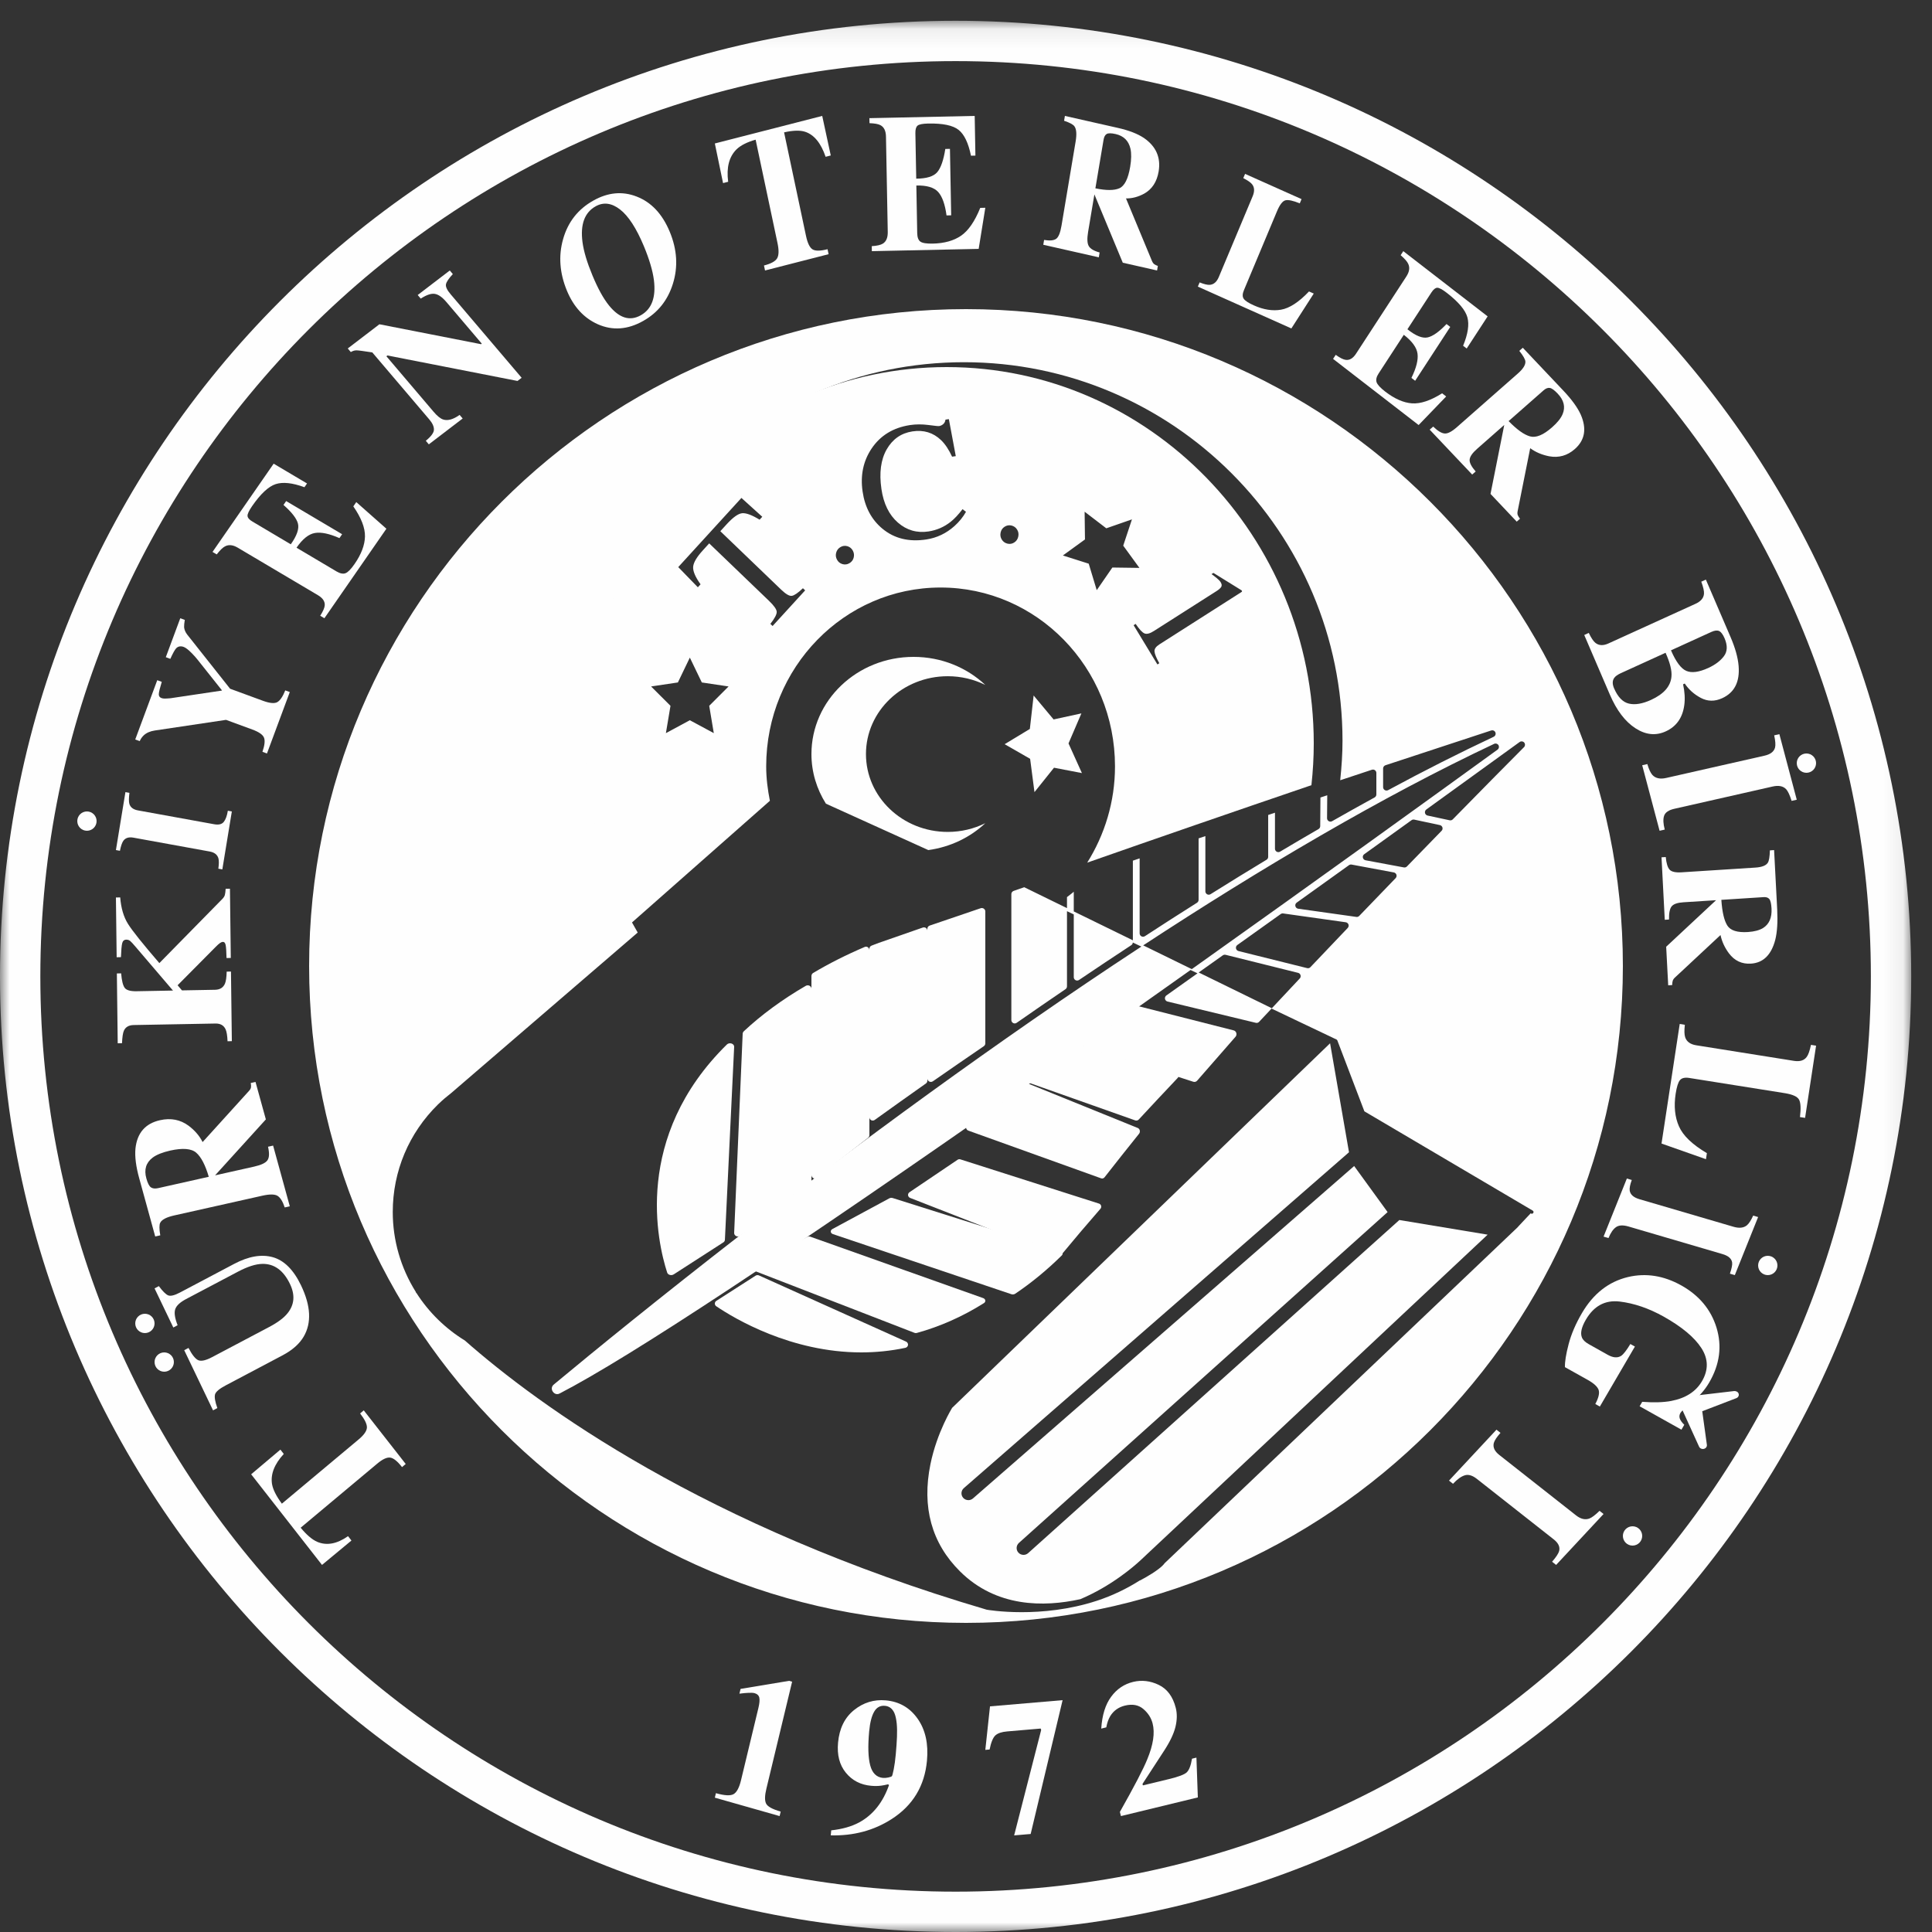
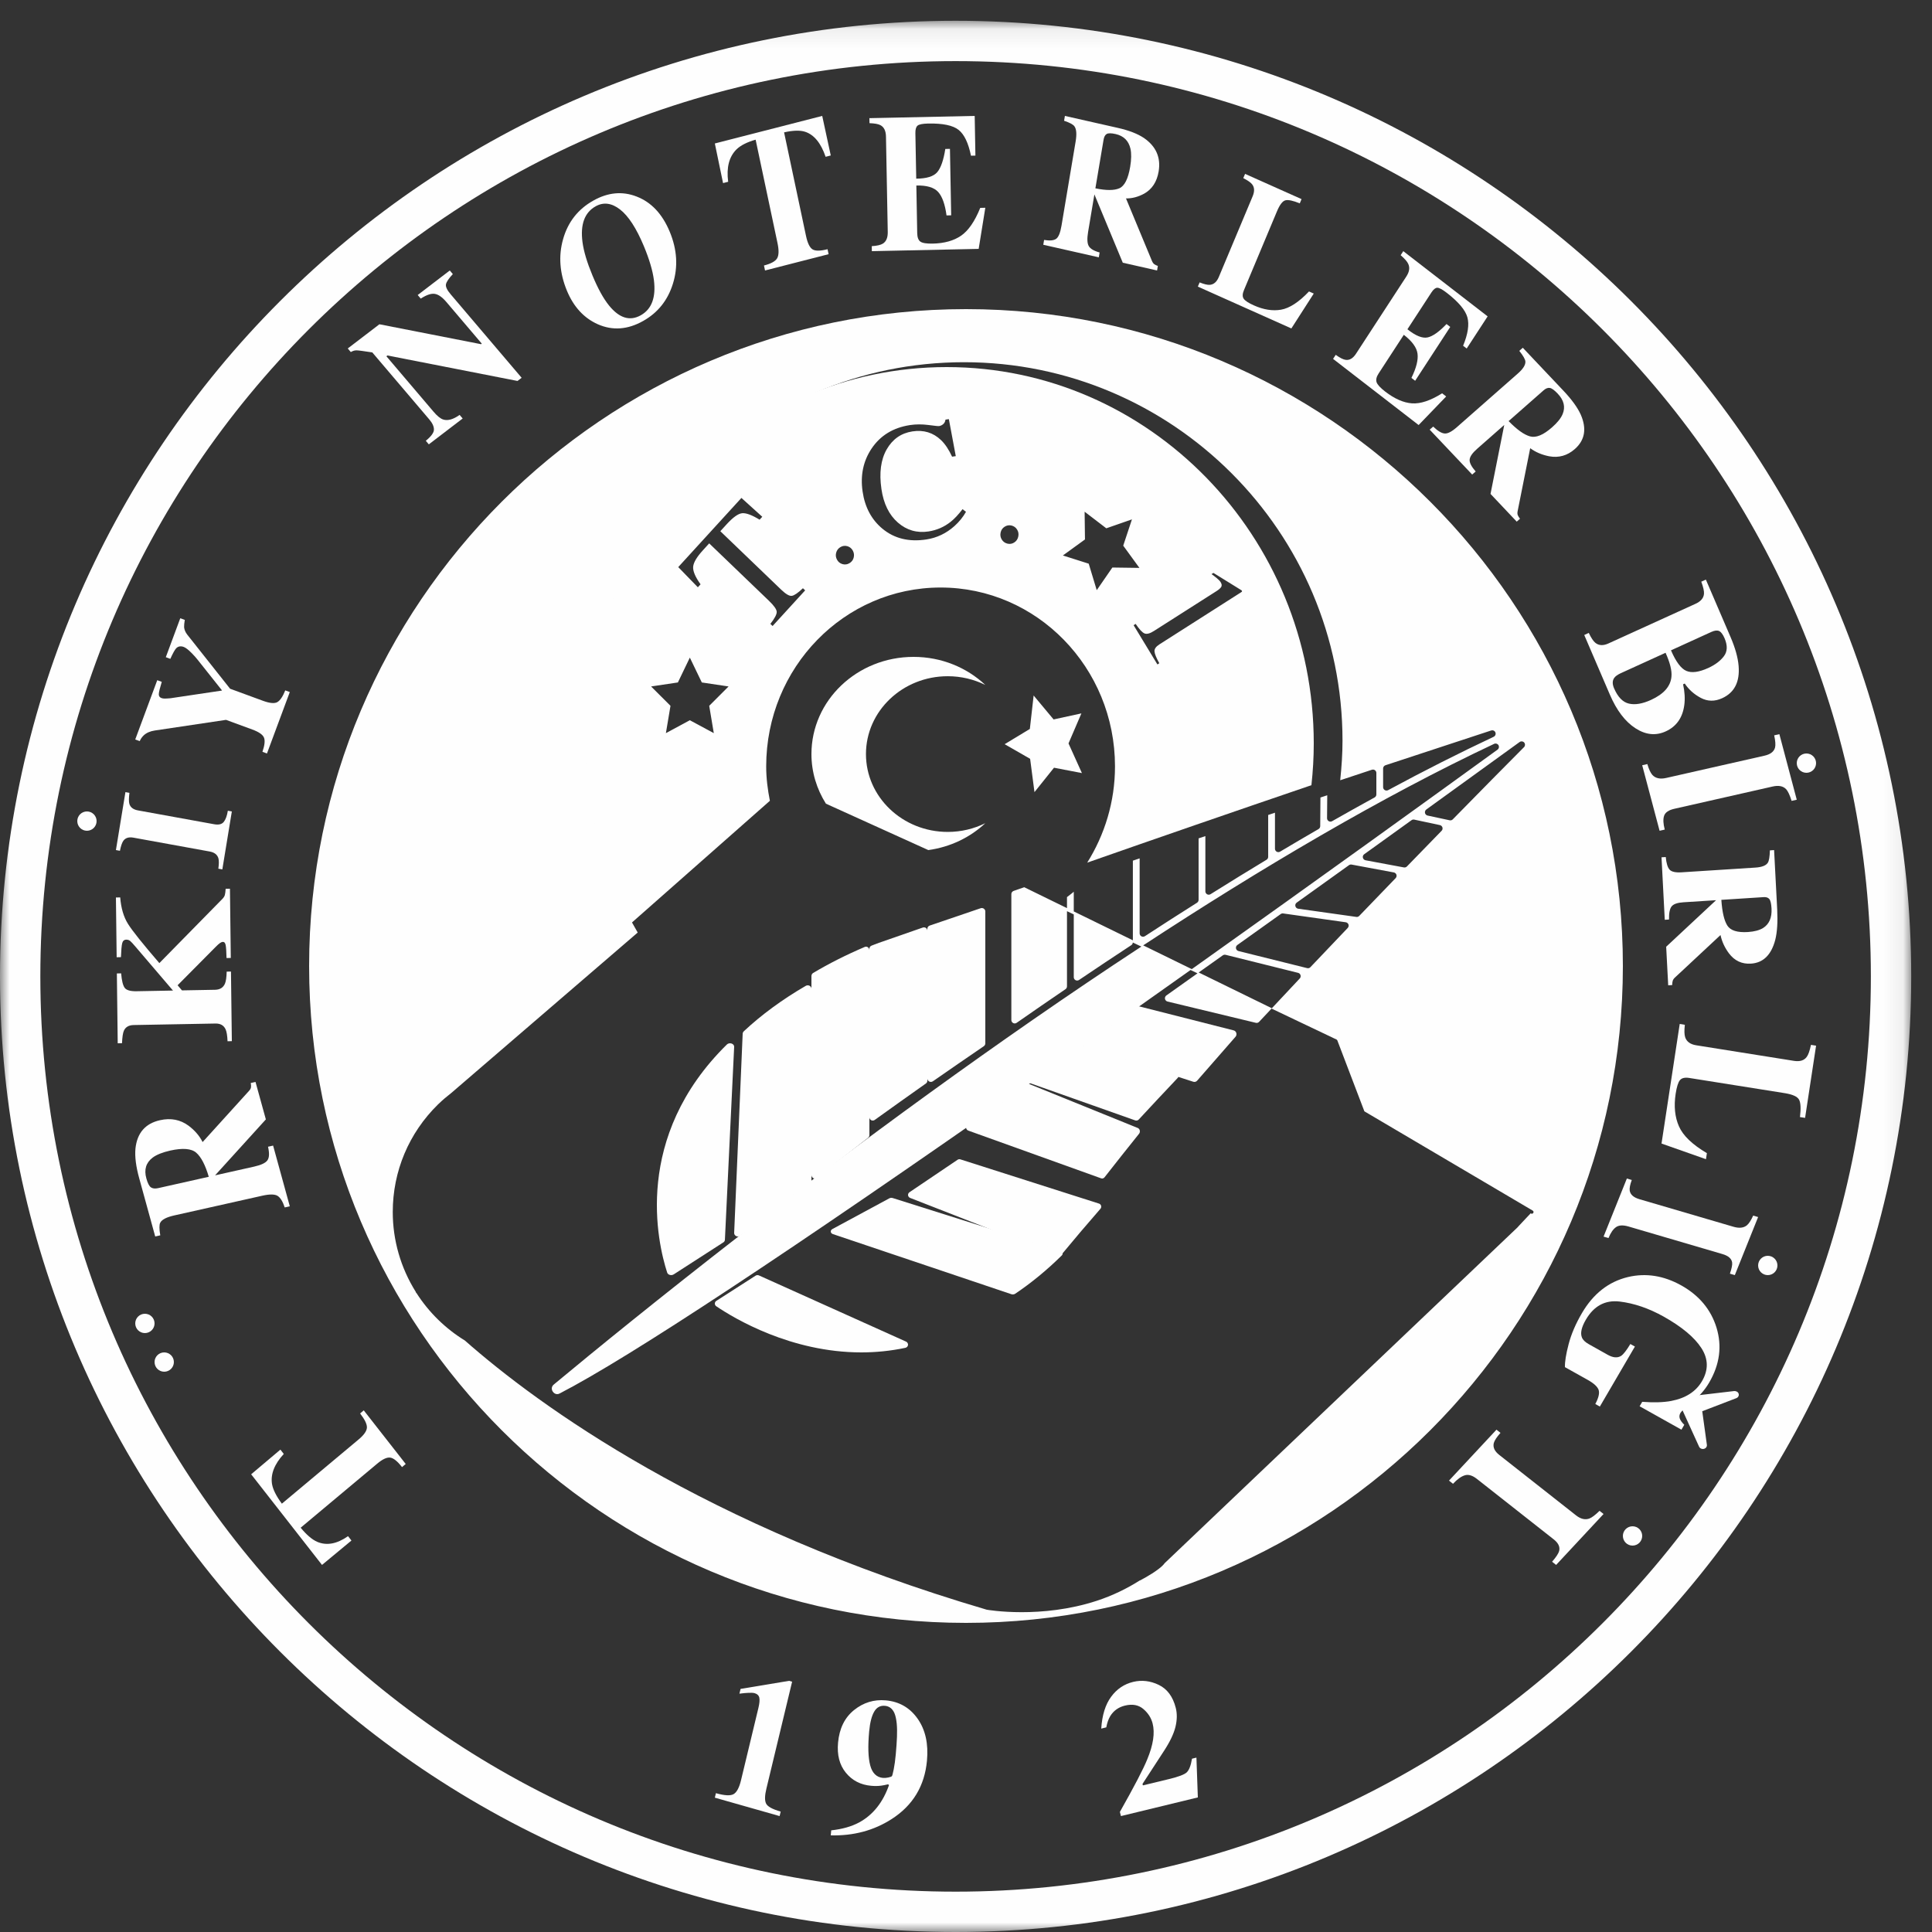
<svg xmlns="http://www.w3.org/2000/svg" xmlns:xlink="http://www.w3.org/1999/xlink" width="100px" height="100px" viewBox="0 0 100 100" version="1.1">
  <rect x="0" y="0" width="100" height="100" fill="#333333" stroke="none" />
  <title>customerlogo-turkiye-WHITE2</title>
  <defs>
    <polygon id="path-1" points="0 0.075 98.924 0.075 98.924 99 0 99" />
  </defs>
  <g id="customerlogo-turkiye-WHITE2" stroke="none" stroke-width="1" fill="none" fill-rule="evenodd">
    <g id="Group-104" transform="translate(0, 1)">
      <g id="Group-3">
        <mask id="mask-2" fill="white">
          <use xlink:href="#path-1" />
        </mask>
        <g id="Clip-2" />
        <path d="M49.462,96.912 C23.34,96.912 2.088,75.661 2.088,49.537 C2.088,23.415 23.34,2.163 49.462,2.163 C75.584,2.163 96.836,23.415 96.836,49.537 C96.836,75.661 75.584,96.912 49.462,96.912 M49.462,0.075 C22.189,0.075 -0,22.264 -0,49.537 C-0,76.811 22.189,99 49.462,99 C76.735,99 98.924,76.811 98.924,49.537 C98.924,22.264 76.735,0.075 49.462,0.075" id="Fill-1" fill="#FEFEFE" mask="url(#mask-2)" />
      </g>
      <path d="M49.056,42.06 C46.718,42.06 44.822,40.256 44.822,38.031 C44.822,35.805 46.718,34.001 49.056,34.001 C49.758,34.001 50.417,34.166 51,34.453 C50.045,33.555 48.734,33 47.286,33 C44.366,33 42,35.253 42,38.031 C42,38.971 42.277,39.847 42.749,40.598 L48.049,43 C49.191,42.843 50.216,42.344 50.999,41.608 C50.417,41.895 49.758,42.06 49.056,42.06" id="Fill-4" fill="#FEFEFE" />
      <path d="M35.087,34.324 L35.706,33.038 L36.326,34.324 L37.711,34.531 L36.709,35.533 L36.946,36.947 L35.706,36.279 L34.467,36.947 L34.704,35.533 L33.701,34.531 L35.087,34.324 Z M38.376,24.773 L39.455,25.748 L39.317,25.899 C38.92,25.657 38.619,25.545 38.414,25.564 C38.211,25.583 37.941,25.775 37.606,26.142 L37.284,26.495 L40.443,29.53 C40.682,29.757 40.864,29.862 40.99,29.84 C41.117,29.818 41.307,29.687 41.56,29.447 L41.675,29.557 L39.989,31.402 L39.874,31.292 C40.099,31.006 40.208,30.797 40.203,30.667 C40.196,30.538 40.061,30.345 39.795,30.091 L36.708,27.125 L36.384,27.481 C36.063,27.832 35.895,28.116 35.877,28.339 C35.86,28.559 35.987,28.862 36.261,29.244 L36.121,29.397 L35.106,28.353 L38.376,24.773 Z M43.281,27.603 C43.318,27.476 43.391,27.38 43.505,27.315 C43.618,27.25 43.735,27.236 43.86,27.271 C43.984,27.307 44.076,27.382 44.141,27.499 C44.204,27.614 44.219,27.736 44.186,27.864 C44.153,27.991 44.078,28.087 43.963,28.153 C43.848,28.22 43.728,28.234 43.603,28.197 C43.479,28.161 43.385,28.084 43.323,27.968 C43.259,27.853 43.246,27.731 43.281,27.603 L43.281,27.603 Z M45.113,22.218 C45.568,21.541 46.231,21.136 47.099,21.002 C47.402,20.956 47.719,20.955 48.051,20.997 C48.384,21.041 48.568,21.061 48.606,21.054 C48.685,21.041 48.756,21.008 48.821,20.953 C48.885,20.897 48.925,20.82 48.938,20.72 L49.113,20.694 L49.471,22.609 L49.28,22.638 C49.112,22.272 48.922,21.986 48.707,21.779 C48.299,21.39 47.807,21.241 47.227,21.329 C46.641,21.42 46.198,21.73 45.894,22.261 C45.591,22.792 45.501,23.475 45.622,24.307 C45.733,25.073 46.019,25.653 46.476,26.05 C46.933,26.446 47.461,26.599 48.06,26.508 C48.493,26.441 48.876,26.273 49.211,26.005 C49.402,25.854 49.606,25.636 49.821,25.355 L50,25.491 C49.849,25.759 49.651,26.005 49.401,26.23 C48.978,26.608 48.492,26.839 47.945,26.923 C47.047,27.06 46.29,26.875 45.676,26.367 C45.11,25.897 44.766,25.255 44.648,24.44 C44.526,23.604 44.681,22.864 45.113,22.218 L45.113,22.218 Z M51.792,26.564 C51.819,26.435 51.888,26.335 51.997,26.264 C52.106,26.194 52.225,26.172 52.35,26.2 C52.477,26.23 52.575,26.299 52.644,26.409 C52.714,26.52 52.734,26.641 52.706,26.77 C52.679,26.9 52.612,27.002 52.504,27.074 C52.397,27.146 52.278,27.169 52.15,27.14 C52.021,27.11 51.922,27.039 51.852,26.928 C51.783,26.815 51.763,26.694 51.792,26.564 L51.792,26.564 Z M56.14,25.486 L57.262,26.345 L58.589,25.883 L58.138,27.243 L58.976,28.394 L57.576,28.375 L56.767,29.547 L56.352,28.176 L55.015,27.751 L56.158,26.922 L56.14,25.486 Z M59.239,31.786 C59.357,31.836 59.521,31.792 59.731,31.657 L62.979,29.587 C63.091,29.515 63.168,29.446 63.209,29.38 C63.25,29.315 63.241,29.233 63.183,29.138 C63.146,29.075 63.079,29.005 62.985,28.928 C62.891,28.85 62.798,28.78 62.709,28.716 L62.807,28.654 L64.264,29.556 L64.29,29.599 C64.284,29.616 64.278,29.626 64.274,29.632 C64.268,29.637 64.255,29.646 64.235,29.659 L60.011,32.353 C59.831,32.467 59.746,32.589 59.757,32.72 C59.768,32.85 59.851,33.053 60.005,33.328 L59.908,33.392 L58.675,31.36 L58.78,31.292 C58.97,31.573 59.123,31.738 59.239,31.786 L59.239,31.786 Z M39.849,40.449 C39.735,39.87 39.658,39.279 39.658,38.666 C39.658,33.554 43.699,29.41 48.685,29.41 C53.671,29.41 57.712,33.554 57.712,38.666 C57.712,40.505 57.176,42.209 56.274,43.65 C59.866,42.39 63.697,41.067 67.879,39.641 C67.96,38.904 68,38.178 68,37.481 C68,26.739 59.476,18 49,18 C38.523,18 30,26.739 30,37.481 C30,40.819 30.837,44.101 32.424,47 L39.849,40.449 Z" id="Fill-6" fill="#FEFEFE" />
      <polygon id="Fill-8" fill="#FEFEFE" points="55.973 35.925 54.534 36.238 53.501 35 53.305 36.73 52 37.519 53.319 38.276 53.544 40 54.555 38.737 56 39.015 55.306 37.479" />
      <path d="M18.639,72.16 C18.885,72.477 19.003,72.724 18.991,72.9 C18.978,73.076 18.834,73.28 18.556,73.511 L14.589,76.83 C14.296,76.434 14.126,76.093 14.079,75.81 C14,75.302 14.203,74.784 14.688,74.256 L14.513,74.032 L13,75.309 L16.667,80 L18.191,78.737 L18.015,78.512 C17.439,78.915 16.908,79.012 16.419,78.805 C16.154,78.689 15.869,78.446 15.562,78.074 L19.529,74.755 C19.803,74.526 20.026,74.423 20.196,74.445 C20.367,74.468 20.571,74.632 20.809,74.937 L21,74.776 L18.828,72 L18.639,72.16 Z" id="Fill-10" fill="#FEFEFE" />
-       <path d="M11.689,70.704 L14.627,69.151 C15.134,68.883 15.497,68.56 15.718,68.185 C16.134,67.475 16.09,66.593 15.583,65.533 C15.194,64.722 14.706,64.236 14.119,64.072 C13.532,63.909 12.865,64.024 12.119,64.419 L9.312,65.902 C9.03,66.051 8.826,66.099 8.702,66.047 C8.578,65.993 8.418,65.834 8.223,65.569 L8,65.687 L8.971,67.712 L9.193,67.594 C9.05,67.227 9.008,66.951 9.069,66.767 C9.129,66.582 9.316,66.407 9.63,66.24 L12.316,64.822 C12.811,64.561 13.229,64.426 13.57,64.419 C14.189,64.403 14.669,64.751 15.009,65.458 C15.282,66.027 15.24,66.532 14.884,66.973 C14.694,67.212 14.376,67.451 13.93,67.686 L10.988,69.24 C10.653,69.418 10.41,69.471 10.258,69.402 C10.106,69.33 9.939,69.12 9.757,68.769 L9.535,68.886 L11.027,72 L11.25,71.882 C11.13,71.544 11.091,71.306 11.132,71.169 C11.174,71.033 11.36,70.877 11.689,70.704" id="Fill-12" fill="#FEFEFE" />
      <path d="M7.812,60.458 C7.722,60.396 7.643,60.241 7.575,59.993 C7.448,59.536 7.558,59.177 7.903,58.917 C8.107,58.765 8.409,58.645 8.808,58.554 C9.459,58.409 9.911,58.447 10.161,58.668 C10.414,58.89 10.628,59.304 10.806,59.91 L8.184,60.498 C8.026,60.533 7.903,60.52 7.812,60.458 L7.812,60.458 Z M8.296,62.941 C8.239,62.617 8.238,62.4 8.292,62.291 C8.374,62.127 8.615,62.002 9.012,61.912 L13.571,60.891 C13.954,60.805 14.219,60.807 14.364,60.896 C14.51,60.985 14.635,61.186 14.737,61.497 L15,61.438 L14.136,58.296 L13.873,58.355 C13.949,58.685 13.94,58.919 13.843,59.056 C13.748,59.193 13.519,59.301 13.156,59.383 L11.138,59.835 L11.137,59.831 L13.761,56.94 L13.225,55 L12.979,55.056 C12.996,55.142 13,55.217 12.991,55.279 C12.982,55.342 12.943,55.408 12.876,55.478 L10.487,58.113 C10.328,57.795 10.087,57.514 9.764,57.269 C9.333,56.951 8.84,56.855 8.279,56.982 C7.521,57.152 7.097,57.642 7.011,58.451 C6.972,58.869 7.038,59.388 7.211,60.007 L8.034,63 L8.296,62.941 Z" id="Fill-14" fill="#FEFEFE" />
      <path d="M11.677,52.278 C11.732,52.399 11.766,52.605 11.778,52.895 L12,52.89 L11.955,49.287 L11.733,49.291 C11.726,49.585 11.695,49.792 11.644,49.912 C11.555,50.12 11.383,50.226 11.13,50.231 L9.419,50.262 L9.193,49.997 L11.155,48.019 C11.253,47.919 11.33,47.85 11.388,47.81 C11.446,47.772 11.494,47.752 11.531,47.751 C11.61,47.749 11.661,47.808 11.682,47.925 C11.704,48.043 11.718,48.263 11.725,48.587 L11.946,48.584 L11.902,45 L11.68,45.004 C11.671,45.147 11.657,45.253 11.639,45.321 C11.621,45.389 11.578,45.459 11.508,45.53 L8.248,48.85 C7.389,47.853 6.846,47.176 6.623,46.817 C6.399,46.459 6.265,46.002 6.222,45.45 L6,45.454 L6.038,48.547 L6.26,48.542 C6.273,48.189 6.294,47.95 6.323,47.827 C6.353,47.702 6.424,47.639 6.534,47.637 C6.613,47.635 6.681,47.658 6.737,47.703 C6.793,47.749 6.887,47.851 7.02,48.009 L8.953,50.271 L7.08,50.306 C6.749,50.313 6.539,50.252 6.45,50.125 C6.36,49.997 6.301,49.75 6.27,49.381 L6.049,49.386 L6.093,53 L6.315,52.996 C6.329,52.681 6.361,52.466 6.412,52.35 C6.498,52.158 6.667,52.061 6.918,52.056 L11.153,51.978 C11.408,51.973 11.583,52.073 11.677,52.278" id="Fill-16" fill="#FEFEFE" />
      <path d="M6.386,42.517 C6.494,42.367 6.669,42.314 6.908,42.357 L10.857,43.075 C11.097,43.119 11.247,43.235 11.304,43.423 C11.337,43.539 11.335,43.719 11.302,43.963 L11.508,44 L12,41.001 L11.793,40.963 C11.75,41.231 11.677,41.426 11.579,41.545 C11.48,41.665 11.316,41.705 11.088,41.663 L7.14,40.946 C6.898,40.902 6.75,40.788 6.695,40.606 C6.664,40.497 6.666,40.307 6.699,40.037 L6.492,40 L6,42.999 L6.207,43.037 C6.259,42.781 6.319,42.608 6.386,42.517" id="Fill-18" fill="#FEFEFE" />
      <path d="M7.437,37.064 C7.578,36.932 7.769,36.847 8.011,36.811 L11.699,36.26 L13.056,36.759 C13.392,36.881 13.593,37.019 13.66,37.171 C13.727,37.323 13.702,37.57 13.584,37.914 L13.818,38 L15,34.82 L14.765,34.735 C14.635,35.058 14.498,35.26 14.353,35.342 C14.207,35.424 13.96,35.401 13.608,35.272 L11.909,34.648 L9.688,31.843 C9.599,31.727 9.545,31.602 9.529,31.47 C9.526,31.37 9.538,31.243 9.565,31.086 L9.331,31 L8.582,33.016 L8.816,33.102 C8.947,32.814 9.047,32.633 9.115,32.559 C9.217,32.452 9.348,32.427 9.511,32.486 C9.616,32.525 9.759,32.637 9.94,32.822 C10.058,32.943 10.156,33.054 10.232,33.152 L11.488,34.732 L11.484,34.744 L8.816,35.142 C8.665,35.155 8.561,35.16 8.506,35.158 C8.45,35.156 8.401,35.147 8.359,35.132 C8.263,35.097 8.216,35.029 8.22,34.928 C8.223,34.828 8.274,34.616 8.373,34.292 L8.139,34.207 L7,37.275 L7.233,37.36 C7.278,37.252 7.346,37.152 7.437,37.064" id="Fill-20" fill="#FEFEFE" />
-       <path d="M11.648,27.279 C11.839,27.178 12.059,27.201 12.308,27.349 L16.46,29.809 C16.704,29.955 16.821,30.128 16.809,30.328 C16.801,30.458 16.722,30.639 16.574,30.871 L16.791,31 L20,26.367 L18.441,24.988 L18.288,25.21 C18.699,25.803 18.9,26.323 18.891,26.768 C18.881,27.213 18.701,27.69 18.35,28.195 C18.164,28.463 18.009,28.621 17.883,28.669 C17.759,28.716 17.605,28.686 17.423,28.58 L15.348,27.349 C15.66,26.897 15.977,26.643 16.298,26.588 C16.617,26.532 17.041,26.62 17.569,26.853 L17.708,26.651 L14.812,24.935 L14.673,25.136 C15.099,25.509 15.349,25.83 15.421,26.098 C15.492,26.366 15.369,26.725 15.051,27.173 L13.068,25.997 C12.906,25.902 12.821,25.805 12.812,25.707 C12.803,25.609 12.883,25.438 13.05,25.195 C13.492,24.557 13.898,24.179 14.269,24.058 C14.64,23.937 15.136,23.991 15.758,24.218 L15.892,24.024 L14.164,23 L11,27.567 L11.218,27.696 C11.39,27.475 11.534,27.335 11.648,27.279" id="Fill-22" fill="#FEFEFE" />
      <path d="M18.457,17.134 C18.549,17.135 18.821,17.172 19.27,17.241 L22.222,20.712 C22.382,20.901 22.462,21.075 22.46,21.235 C22.46,21.395 22.318,21.588 22.039,21.815 L22.196,22 L23.948,20.661 L23.79,20.476 C23.461,20.709 23.179,20.788 22.947,20.716 C22.803,20.673 22.634,20.538 22.442,20.312 L19.999,17.439 L20.052,17.399 L26.785,18.718 L27,18.554 L23.328,14.235 C23.137,14.012 23.057,13.837 23.084,13.71 C23.112,13.584 23.23,13.409 23.439,13.187 L23.281,13 L21.62,14.27 L21.778,14.456 C22.082,14.259 22.327,14.178 22.512,14.212 C22.697,14.244 22.895,14.385 23.106,14.634 L24.937,16.787 L24.899,16.815 L19.638,15.784 L18,17.037 L18.158,17.222 C18.265,17.161 18.363,17.131 18.457,17.134" id="Fill-24" fill="#FEFEFE" />
      <path d="M30.826,9.681 C31.235,9.45 31.657,9.504 32.093,9.842 C32.529,10.18 32.941,10.816 33.329,11.747 C33.61,12.426 33.783,13.008 33.846,13.494 C33.959,14.392 33.734,14.998 33.17,15.317 C32.601,15.637 32.052,15.468 31.519,14.808 C31.232,14.452 30.946,13.934 30.663,13.251 C30.385,12.582 30.212,12.006 30.149,11.525 C30.032,10.616 30.257,10.002 30.826,9.681 M30.941,15.783 C31.707,16.121 32.492,16.065 33.295,15.61 C34.051,15.184 34.563,14.543 34.829,13.688 C35.103,12.813 35.048,11.914 34.665,10.994 C34.282,10.073 33.711,9.466 32.951,9.173 C32.213,8.886 31.464,8.956 30.706,9.385 C29.917,9.829 29.397,10.491 29.147,11.373 C28.899,12.242 28.965,13.135 29.346,14.053 C29.693,14.885 30.224,15.462 30.941,15.783" id="Fill-26" fill="#FEFEFE" />
      <path d="M37.69,8.409 C37.593,7.668 37.738,7.109 38.123,6.73 C38.334,6.525 38.663,6.358 39.111,6.229 L40.244,11.584 C40.322,11.954 40.315,12.217 40.222,12.373 C40.13,12.526 39.904,12.65 39.543,12.742 L39.598,13 L42.888,12.157 L42.834,11.899 C42.458,11.995 42.198,11.997 42.053,11.905 C41.909,11.813 41.797,11.579 41.718,11.206 L40.584,5.851 C41.047,5.747 41.41,5.736 41.671,5.82 C42.138,5.973 42.491,6.405 42.734,7.116 L43,7.047 L42.558,5 L37,6.426 L37.425,8.477 L37.69,8.409 Z" id="Fill-28" fill="#FEFEFE" />
      <path d="M45.575,5.481 C45.759,5.58 45.853,5.777 45.858,6.073 L45.95,11.006 C45.955,11.298 45.872,11.499 45.698,11.609 C45.585,11.68 45.393,11.725 45.122,11.741 L45.127,12 L50.656,11.882 L51,9.754 L50.737,9.76 C50.454,10.46 50.123,10.939 49.746,11.199 C49.369,11.459 48.879,11.596 48.276,11.609 C47.955,11.615 47.743,11.581 47.638,11.506 C47.533,11.43 47.479,11.284 47.475,11.068 L47.43,8.602 C47.969,8.59 48.344,8.701 48.556,8.933 C48.769,9.166 48.914,9.572 48.992,10.151 L49.233,10.145 L49.169,6.705 L48.929,6.71 C48.838,7.288 48.7,7.689 48.512,7.91 C48.325,8.131 47.962,8.244 47.424,8.248 L47.38,5.892 C47.377,5.699 47.413,5.57 47.491,5.504 C47.568,5.437 47.751,5.401 48.041,5.394 C48.801,5.379 49.327,5.489 49.619,5.724 C49.913,5.96 50.124,6.405 50.257,7.059 L50.487,7.054 L50.45,5 L45,5.116 L45.005,5.375 C45.279,5.386 45.469,5.421 45.575,5.481" id="Fill-30" fill="#FEFEFE" />
      <path d="M57.12,6.237 C57.145,6.085 57.198,5.986 57.279,5.937 C57.362,5.886 57.515,5.887 57.743,5.938 C58.161,6.032 58.418,6.286 58.512,6.697 C58.566,6.939 58.562,7.251 58.498,7.633 C58.393,8.257 58.206,8.628 57.938,8.745 C57.67,8.863 57.256,8.863 56.697,8.748 L57.12,6.237 Z M56.916,12.068 C56.62,11.988 56.432,11.876 56.352,11.733 C56.272,11.59 56.262,11.346 56.321,10.998 L56.645,9.066 L56.648,9.067 L58.115,12.598 L59.89,13 L59.93,12.764 C59.853,12.74 59.791,12.709 59.743,12.674 C59.694,12.637 59.653,12.576 59.618,12.489 L58.281,9.27 C58.597,9.275 58.911,9.192 59.222,9.023 C59.63,8.795 59.88,8.412 59.971,7.876 C60.092,7.15 59.836,6.571 59.202,6.137 C58.873,5.92 58.426,5.747 57.857,5.619 L55.119,5 L55.077,5.251 C55.363,5.345 55.541,5.44 55.611,5.536 C55.717,5.679 55.738,5.94 55.675,6.321 L54.942,10.687 C54.88,11.052 54.787,11.279 54.663,11.364 C54.539,11.45 54.333,11.468 54.042,11.419 L54,11.669 L56.874,12.319 L56.916,12.068 Z" id="Fill-32" fill="#FEFEFE" />
      <path d="M68,14.195 L67.754,14.085 C67.229,14.639 66.747,14.952 66.309,15.029 C65.872,15.105 65.402,15.032 64.899,14.806 C64.618,14.68 64.443,14.566 64.372,14.46 C64.301,14.355 64.306,14.208 64.387,14.016 L66.097,9.935 C66.24,9.594 66.386,9.404 66.535,9.368 C66.684,9.332 66.931,9.385 67.276,9.526 L67.368,9.306 L64.445,8 L64.352,8.219 C64.589,8.342 64.743,8.449 64.813,8.544 C64.935,8.702 64.942,8.905 64.838,9.157 L63.085,13.339 C62.979,13.592 62.823,13.726 62.62,13.743 C62.499,13.752 62.323,13.71 62.092,13.617 L62,13.835 L66.841,16 L68,14.195 Z" id="Fill-34" fill="#FEFEFE" />
      <path d="M74.854,19.521 L74.643,19.358 C74.041,19.737 73.52,19.909 73.081,19.877 C72.642,19.845 72.181,19.641 71.697,19.268 C71.441,19.069 71.291,18.906 71.251,18.78 C71.209,18.653 71.245,18.502 71.359,18.328 L72.661,16.329 C73.092,16.663 73.33,16.989 73.371,17.31 C73.412,17.631 73.307,18.048 73.055,18.56 L73.248,18.709 L75.064,15.921 L74.872,15.772 C74.486,16.176 74.159,16.407 73.892,16.465 C73.623,16.523 73.276,16.383 72.848,16.043 L74.093,14.133 C74.195,13.977 74.294,13.898 74.391,13.894 C74.487,13.891 74.652,13.977 74.884,14.157 C75.493,14.628 75.849,15.051 75.952,15.425 C76.055,15.8 75.98,16.29 75.73,16.896 L75.916,17.039 L77,15.375 L72.634,12 L72.498,12.209 C72.709,12.393 72.84,12.542 72.89,12.658 C72.982,12.853 72.949,13.07 72.793,13.31 L70.188,17.307 C70.035,17.544 69.859,17.65 69.662,17.627 C69.534,17.614 69.359,17.526 69.137,17.367 L69,17.576 L73.428,21 L74.854,19.521 Z" id="Fill-36" fill="#FEFEFE" />
      <path d="M79.9,19.2 C80.009,19.104 80.115,19.064 80.216,19.079 C80.318,19.094 80.456,19.194 80.629,19.378 C80.948,19.715 81.034,20.067 80.882,20.433 C80.792,20.649 80.609,20.878 80.332,21.12 C79.883,21.516 79.503,21.672 79.197,21.588 C78.888,21.504 78.519,21.239 78.086,20.796 L79.9,19.2 Z M75.405,21.112 C75.14,21.345 74.928,21.454 74.769,21.437 C74.61,21.423 74.415,21.304 74.182,21.08 L74,21.239 L76.2,23.563 L76.381,23.404 C76.162,23.154 76.056,22.95 76.068,22.794 C76.079,22.636 76.209,22.447 76.46,22.227 L77.856,20.998 L77.859,21.001 L77.149,24.565 L78.506,26 L78.676,25.85 C78.622,25.783 78.583,25.721 78.559,25.663 C78.537,25.606 78.536,25.533 78.555,25.446 L79.203,22.199 C79.482,22.405 79.81,22.543 80.185,22.617 C80.68,22.708 81.123,22.585 81.511,22.244 C82.036,21.783 82.137,21.188 81.819,20.459 C81.65,20.087 81.348,19.672 80.913,19.213 L78.82,17 L78.638,17.16 C78.841,17.413 78.946,17.598 78.954,17.714 C78.965,17.887 78.835,18.096 78.559,18.337 L75.405,21.112 Z" id="Fill-38" fill="#FEFEFE" />
      <path d="M83.552,34.089 C83.607,34.007 83.717,33.928 83.879,33.85 L86.209,32.788 C86.442,33.306 86.544,33.717 86.514,34.021 C86.47,34.524 86.117,34.925 85.456,35.227 C85.013,35.429 84.632,35.493 84.315,35.419 C83.996,35.346 83.74,35.082 83.545,34.63 C83.449,34.408 83.452,34.228 83.552,34.089 L83.552,34.089 Z M88.583,31.707 C88.753,31.63 88.887,31.616 88.986,31.664 C89.084,31.712 89.176,31.836 89.263,32.036 C89.425,32.415 89.413,32.724 89.227,32.968 C89.042,33.211 88.773,33.413 88.418,33.575 C87.939,33.793 87.561,33.844 87.286,33.726 C87.01,33.609 86.746,33.254 86.49,32.661 L88.583,31.707 Z M82,31.867 L83.326,34.953 C83.676,35.769 84.117,36.349 84.647,36.692 C85.177,37.037 85.701,37.092 86.216,36.857 C86.769,36.606 87.088,36.154 87.178,35.501 C87.223,35.167 87.202,34.805 87.116,34.42 L87.202,34.38 C87.408,34.691 87.685,34.938 88.036,35.124 C88.386,35.309 88.754,35.315 89.139,35.139 C89.773,34.85 90.057,34.296 89.991,33.475 C89.956,33.039 89.815,32.534 89.569,31.964 L88.295,29 L88.058,29.108 C88.162,29.392 88.21,29.6 88.198,29.733 C88.181,29.953 88.037,30.125 87.765,30.25 L83.252,32.305 C82.98,32.429 82.754,32.417 82.575,32.272 C82.469,32.185 82.356,32.015 82.235,31.759 L82,31.867 Z" id="Fill-40" fill="#FEFEFE" />
      <path d="M85.531,39.116 C85.435,39.01 85.346,38.821 85.266,38.548 L85,38.609 L85.9,42 L86.167,41.939 C86.087,41.636 86.075,41.398 86.134,41.224 C86.193,41.05 86.37,40.929 86.663,40.863 L91.752,39.71 C92.064,39.639 92.299,39.687 92.454,39.853 C92.545,39.953 92.638,40.152 92.733,40.453 L93,40.393 L92.1,37 L91.832,37.061 C91.895,37.354 91.91,37.565 91.876,37.694 C91.82,37.904 91.637,38.045 91.328,38.114 L86.24,39.267 C85.929,39.337 85.692,39.287 85.531,39.116" id="Fill-42" fill="#FEFEFE" />
      <path d="M91.581,45.536 C91.642,45.612 91.681,45.778 91.694,46.032 C91.718,46.503 91.571,46.838 91.252,47.037 C91.063,47.151 90.803,47.22 90.469,47.242 C89.923,47.276 89.57,47.164 89.405,46.905 C89.241,46.644 89.138,46.202 89.097,45.576 L91.291,45.435 C91.423,45.426 91.519,45.46 91.581,45.536 L91.581,45.536 Z M87.051,44.15 C86.731,44.172 86.519,44.125 86.418,44.013 C86.316,43.901 86.25,43.684 86.219,43.36 L86,43.374 L86.168,46.608 L86.388,46.594 C86.381,46.257 86.428,46.028 86.527,45.91 C86.627,45.791 86.828,45.721 87.131,45.702 L88.82,45.594 L88.819,45.598 L86.241,48.003 L86.346,50 L86.552,49.987 C86.553,49.9 86.562,49.825 86.58,49.765 C86.598,49.705 86.639,49.646 86.704,49.588 L89.053,47.398 C89.126,47.736 89.272,48.053 89.491,48.346 C89.781,48.73 90.161,48.908 90.63,48.877 C91.264,48.837 91.684,48.425 91.888,47.642 C91.988,47.239 92.02,46.718 91.988,46.08 L91.827,43 L91.609,43.015 C91.6,43.343 91.565,43.556 91.503,43.654 C91.41,43.8 91.197,43.884 90.864,43.906 L87.051,44.15 Z" id="Fill-44" fill="#FEFEFE" />
      <path d="M93.516,53.705 C93.381,53.89 93.161,53.958 92.857,53.91 L87.798,53.104 C87.492,53.055 87.3,52.917 87.224,52.688 C87.179,52.551 87.173,52.336 87.208,52.043 L86.942,52 L86,58.19 L88.301,59 L88.348,58.687 C87.594,58.242 87.112,57.78 86.902,57.298 C86.69,56.818 86.634,56.255 86.732,55.612 C86.787,55.254 86.861,55.018 86.955,54.907 C87.049,54.796 87.211,54.758 87.443,54.796 L92.377,55.581 C92.79,55.648 93.037,55.761 93.121,55.922 C93.205,56.082 93.22,56.382 93.166,56.819 L93.431,56.861 L94,53.124 L93.735,53.082 C93.671,53.39 93.598,53.597 93.516,53.705" id="Fill-46" fill="#FEFEFE" />
      <path d="M90.417,62.423 C90.25,62.559 90.019,62.583 89.724,62.497 L84.853,61.069 C84.555,60.98 84.39,60.835 84.354,60.63 C84.335,60.505 84.37,60.32 84.461,60.076 L84.206,60 L83,63.007 L83.256,63.081 C83.364,62.813 83.492,62.626 83.641,62.519 C83.79,62.412 84.004,62.401 84.287,62.482 L89.155,63.911 C89.455,63.999 89.621,64.142 89.654,64.34 C89.673,64.457 89.634,64.652 89.54,64.925 L89.794,65 L91,61.994 L90.745,61.919 C90.628,62.172 90.519,62.341 90.417,62.423" id="Fill-48" fill="#FEFEFE" />
      <path d="M88.844,67.711 C88.554,66.778 87.948,66.052 87.027,65.535 C86.115,65.025 85.192,64.879 84.26,65.1 C83.262,65.34 82.468,65.962 81.88,66.967 C81.556,67.521 81.326,68.058 81.191,68.577 C81.055,69.097 80.992,69.491 81.001,69.763 L82.181,70.423 C82.499,70.602 82.686,70.775 82.745,70.942 C82.8,71.109 82.744,71.351 82.573,71.671 L82.808,71.803 L84.623,68.697 L84.387,68.566 C84.187,68.896 84.028,69.1 83.909,69.179 C83.723,69.298 83.491,69.279 83.211,69.122 L82.236,68.574 C82.046,68.469 81.927,68.351 81.878,68.222 C81.789,67.996 81.859,67.692 82.085,67.305 C82.501,66.592 83.084,66.279 83.834,66.368 C84.583,66.458 85.342,66.717 86.115,67.149 C87.053,67.677 87.704,68.219 88.064,68.777 C88.425,69.336 88.436,69.907 88.094,70.491 C87.781,71.028 87.25,71.369 86.502,71.513 C86.099,71.588 85.598,71.603 85.001,71.558 L84.867,71.788 L87.031,73 L87.178,72.748 C87.059,72.631 86.981,72.523 86.946,72.425 C86.912,72.328 86.922,72.229 86.979,72.133 C87.033,72.041 87.24,71.849 87.6,71.559 C87.96,71.267 88.249,70.935 88.468,70.559 C89.014,69.625 89.14,68.675 88.844,67.711" id="Fill-50" fill="#FEFEFE" />
      <path d="M82.792,77.2 C82.571,77.418 82.394,77.551 82.262,77.6 C82.045,77.678 81.815,77.624 81.574,77.434 L77.6,74.306 C77.358,74.115 77.264,73.91 77.319,73.69 C77.357,73.557 77.471,73.382 77.665,73.164 L77.457,73 L75,75.636 L75.208,75.801 C75.428,75.565 75.631,75.418 75.819,75.362 C76.006,75.304 76.213,75.367 76.444,75.548 L80.418,78.676 C80.662,78.867 80.756,79.068 80.701,79.281 C80.666,79.408 80.545,79.592 80.336,79.836 L80.545,80 L83,77.364 L82.792,77.2 Z" id="Fill-52" fill="#FEFEFE" />
      <path d="M41,86.044 L40.843,86 L38.332,86.417 L38.272,86.664 C38.454,86.641 38.597,86.627 38.701,86.623 C38.866,86.612 38.984,86.617 39.057,86.638 C39.193,86.677 39.275,86.754 39.302,86.87 C39.328,86.986 39.313,87.164 39.255,87.404 L38.354,91.149 C38.263,91.526 38.138,91.762 37.977,91.86 C37.816,91.958 37.51,91.943 37.055,91.814 L37,92.047 L40.352,93 L40.408,92.767 C39.978,92.646 39.725,92.505 39.651,92.349 C39.576,92.193 39.582,91.937 39.668,91.583 L41,86.044 Z" id="Fill-54" fill="#FEFEFE" />
      <path d="M46.427,88.903 C46.416,89.17 46.396,89.47 46.365,89.803 C46.337,90.102 46.303,90.361 46.259,90.58 C46.214,90.797 46.183,90.915 46.165,90.933 C46.141,90.958 46.08,90.981 45.977,91.003 C45.874,91.025 45.783,91.031 45.705,91.025 C45.37,90.993 45.149,90.778 45.043,90.378 C44.935,89.976 44.918,89.391 44.987,88.622 C45.03,88.165 45.115,87.825 45.245,87.599 C45.375,87.373 45.561,87.271 45.805,87.293 C46.026,87.313 46.187,87.435 46.29,87.659 C46.349,87.792 46.39,87.976 46.414,88.209 C46.433,88.406 46.438,88.636 46.427,88.903 M45.844,87.01 C45.237,86.956 44.69,87.124 44.205,87.513 C43.72,87.904 43.444,88.466 43.377,89.202 C43.319,89.837 43.454,90.356 43.782,90.757 C44.11,91.159 44.547,91.384 45.09,91.432 C45.274,91.449 45.449,91.448 45.618,91.424 C45.704,91.413 45.821,91.39 45.967,91.355 L46.015,91.396 C45.701,92.292 45.187,92.937 44.473,93.327 C44.075,93.541 43.592,93.677 43.024,93.738 L43,93.998 C44.179,94.028 45.228,93.747 46.151,93.155 C47.25,92.45 47.86,91.44 47.98,90.128 C48.06,89.255 47.899,88.532 47.496,87.96 C47.094,87.389 46.543,87.072 45.844,87.01" id="Fill-56" fill="#FEFEFE" />
-       <path d="M51,89.573 L51.221,89.554 C51.298,89.177 51.399,88.933 51.523,88.822 C51.647,88.71 51.851,88.641 52.134,88.618 L53.862,88.47 C53.874,88.482 53.884,88.508 53.89,88.547 L52.492,94 L53.347,93.927 L55,87 L51.242,87.321 L51,89.573 Z" id="Fill-58" fill="#FEFEFE" />
      <path d="M61.698,90.03 C61.637,90.395 61.543,90.632 61.417,90.744 C61.292,90.854 60.992,90.967 60.518,91.082 L59.157,91.411 L59.136,91.335 L60.248,89.627 C60.555,89.157 60.752,88.744 60.841,88.385 C60.928,88.025 60.934,87.695 60.855,87.391 C60.707,86.814 60.413,86.419 59.975,86.208 C59.537,85.998 59.096,85.948 58.654,86.054 C58.186,86.167 57.804,86.424 57.511,86.826 C57.216,87.226 57.045,87.775 57,88.472 L57.261,88.408 C57.304,88.175 57.372,87.983 57.465,87.827 C57.638,87.546 57.893,87.362 58.228,87.281 C58.612,87.188 58.928,87.245 59.175,87.454 C59.422,87.663 59.584,87.913 59.658,88.203 C59.785,88.693 59.693,89.315 59.381,90.064 C59.181,90.561 58.709,91.467 57.965,92.785 L58.02,93 L62,92.034 L61.927,89.974 L61.698,90.03 Z" id="Fill-60" fill="#FEFEFE" />
      <path d="M8,67.5 C8,67.223 7.776,67 7.5,67 C7.224,67 7,67.223 7,67.5 C7,67.776 7.224,68 7.5,68 C7.776,68 8,67.776 8,67.5" id="Fill-62" fill="#FEFEFE" />
      <path d="M8.5,69 C8.224,69 8,69.224 8,69.5 C8,69.776 8.224,70 8.5,70 C8.776,70 9,69.776 9,69.5 C9,69.224 8.776,69 8.5,69" id="Fill-64" fill="#FEFEFE" />
      <path d="M4.5,41 C4.224,41 4,41.224 4,41.5 C4,41.776 4.224,42 4.5,42 C4.776,42 5,41.776 5,41.5 C5,41.224 4.776,41 4.5,41" id="Fill-66" fill="#FEFEFE" />
      <path d="M93.5,38 C93.224,38 93,38.224 93,38.5 C93,38.776 93.224,39 93.5,39 C93.776,39 94,38.776 94,38.5 C94,38.224 93.776,38 93.5,38" id="Fill-68" fill="#FEFEFE" />
      <path d="M91.5,64 C91.224,64 91,64.224 91,64.5 C91,64.776 91.224,65 91.5,65 C91.776,65 92,64.776 92,64.5 C92,64.224 91.776,64 91.5,64" id="Fill-70" fill="#FEFEFE" />
      <path d="M84.5,78 C84.224,78 84,78.224 84,78.5 C84,78.776 84.224,79 84.5,79 C84.776,79 85,78.776 85,78.5 C85,78.224 84.776,78 84.5,78" id="Fill-72" fill="#FEFEFE" />
      <path d="M89.764,71 L87.427,71.274 C87.384,71.279 87.339,71.289 87.302,71.304 C87.181,71.35 87.087,71.436 87.037,71.548 C86.987,71.659 86.987,71.781 87.039,71.892 L87.945,73.881 C87.978,73.955 88.056,74 88.139,74 C88.157,74 88.175,73.997 88.193,73.993 C88.295,73.969 88.361,73.879 88.348,73.783 L88.108,72.045 L89.871,71.369 C89.968,71.332 90.02,71.236 89.993,71.142 C89.966,71.05 89.867,70.994 89.764,71" id="Fill-74" fill="#FEFEFE" />
      <path d="M50.758,46.01 C49.872,46.309 48.991,46.61 48.122,46.907 C48.049,46.931 48,46.998 48,47.073 L48,54.823 C48,54.889 48.038,54.95 48.099,54.98 C48.125,54.993 48.154,55 48.182,55 C48.219,55 48.256,54.988 48.288,54.966 C49.156,54.363 50.033,53.757 50.922,53.151 C50.97,53.118 51,53.063 51,53.006 L51,46.176 C51,46.119 50.971,46.066 50.923,46.033 C50.875,45.999 50.813,45.991 50.758,46.01" id="Fill-76" fill="#FEFEFE" />
      <path d="M47.108,61.004 L54.747,63.988 C54.768,63.996 54.79,64 54.81,64 C54.862,64 54.911,63.978 54.944,63.938 C55.577,63.171 56.255,62.373 56.96,61.564 C56.996,61.522 57.009,61.464 56.993,61.41 C56.978,61.356 56.936,61.313 56.882,61.297 L49.711,59.009 C49.66,58.991 49.604,59.001 49.56,59.032 C48.724,59.597 47.895,60.157 47.074,60.71 C47.022,60.746 46.994,60.806 47.001,60.866 C47.008,60.928 47.049,60.981 47.108,61.004" id="Fill-78" fill="#FEFEFE" />
      <path d="M44.76,48.013 C43.796,48.424 42.897,48.878 42.088,49.361 C42.033,49.393 42,49.454 42,49.52 L42,59.817 C42,59.886 42.037,59.95 42.096,59.981 C42.121,59.993 42.147,60 42.174,60 C42.212,60 42.248,59.988 42.28,59.963 C43.141,59.284 44.026,58.593 44.929,57.893 C44.974,57.859 45,57.804 45,57.746 L45,48.183 C45,48.123 44.971,48.066 44.923,48.031 C44.875,47.997 44.813,47.99 44.76,48.013" id="Fill-80" fill="#FEFEFE" />
      <path d="M50.117,57.519 L56.993,59.99 C57.009,59.997 57.027,60 57.044,60 C57.092,60 57.141,59.976 57.173,59.934 C57.746,59.201 58.343,58.448 58.958,57.682 C58.995,57.636 59.008,57.572 58.995,57.512 C58.981,57.452 58.942,57.404 58.888,57.383 L53.034,55.012 C52.984,54.99 52.924,54.999 52.878,55.034 C51.941,55.756 51.005,56.476 50.073,57.188 C50.02,57.228 49.992,57.299 50.002,57.368 C50.011,57.438 50.056,57.497 50.117,57.519" id="Fill-82" fill="#FEFEFE" />
-       <path d="M50.999,66.311 C50.991,66.257 50.949,66.211 50.89,66.19 L41.946,63.012 C41.89,62.992 41.824,62.997 41.772,63.026 C40.854,63.546 39.956,64.05 39.08,64.538 C39.026,64.569 38.995,64.621 39.001,64.676 C39.006,64.73 39.045,64.778 39.105,64.801 L47.327,67.985 C47.351,67.995 47.377,68 47.404,68 C47.422,68 47.442,67.998 47.46,67.992 C48.664,67.659 49.831,67.14 50.928,66.449 C50.98,66.417 51.006,66.364 50.999,66.311" id="Fill-84" fill="#FEFEFE" />
      <path d="M41.901,50.022 C41.84,49.991 41.764,49.993 41.706,50.027 C40.495,50.73 39.415,51.522 38.497,52.381 C38.464,52.414 38.443,52.455 38.441,52.499 L38,62.815 C37.997,62.884 38.038,62.949 38.104,62.98 C38.132,62.993 38.162,63 38.192,63 C38.234,63 38.275,62.988 38.309,62.964 C39.462,62.141 40.67,61.287 41.924,60.411 C41.972,60.378 42,60.325 42,60.27 L42,50.177 C42,50.113 41.962,50.053 41.901,50.022" id="Fill-86" fill="#FEFEFE" />
      <path d="M37.863,53.012 C37.778,52.985 37.682,53.004 37.623,53.063 C32.754,57.851 34.028,63.309 34.533,64.869 C34.552,64.926 34.604,64.972 34.672,64.99 C34.694,64.997 34.718,65 34.74,65 C34.788,65 34.834,64.986 34.873,64.961 C35.698,64.427 36.546,63.879 37.438,63.307 C37.488,63.276 37.518,63.228 37.521,63.175 L38,53.183 C38.004,53.108 37.949,53.039 37.863,53.012" id="Fill-88" fill="#FEFEFE" />
      <path d="M53.111,54.993 L58.757,56.991 C58.775,56.998 58.796,57 58.816,57 C58.863,57 58.909,56.982 58.942,56.946 C59.597,56.239 60.271,55.518 60.956,54.795 C60.995,54.754 61.01,54.696 60.994,54.642 C60.979,54.589 60.936,54.546 60.88,54.53 L55.704,53.007 C55.654,52.993 55.6,53.001 55.558,53.029 C54.731,53.588 53.903,54.149 53.072,54.708 C53.02,54.742 52.993,54.802 53.001,54.862 C53.009,54.922 53.052,54.973 53.111,54.993" id="Fill-90" fill="#FEFEFE" />
      <path d="M43.115,62.878 L52.349,65.988 C52.373,65.996 52.398,66 52.423,66 C52.468,66 52.511,65.988 52.545,65.965 C53.38,65.404 54.192,64.737 54.959,63.98 C54.996,63.944 55.009,63.895 54.994,63.85 C54.979,63.804 54.936,63.766 54.881,63.749 L46.206,61.01 C46.148,60.992 46.081,60.998 46.03,61.026 C45.031,61.568 44.048,62.099 43.082,62.617 C43.025,62.649 42.994,62.702 43.001,62.756 C43.007,62.81 43.051,62.858 43.115,62.878" id="Fill-92" fill="#FEFEFE" />
      <path d="M46.898,68.442 L39.282,65.015 C39.226,64.991 39.16,64.996 39.11,65.028 C38.412,65.479 37.739,65.909 37.079,66.331 C37.03,66.362 37,66.414 37,66.47 C36.999,66.527 37.026,66.58 37.075,66.612 C38.003,67.241 40.932,69 44.583,69 C45.317,69 46.08,68.929 46.862,68.763 C46.935,68.748 46.99,68.688 46.999,68.616 C47.007,68.543 46.966,68.473 46.898,68.442" id="Fill-94" fill="#FEFEFE" />
      <path d="M47.766,47.009 C46.999,47.275 46.239,47.539 45.494,47.8 C45.416,47.827 45.342,47.856 45.269,47.885 L45.113,47.945 C45.045,47.97 45,48.034 45,48.105 L45,56.829 C45,56.894 45.037,56.953 45.096,56.982 C45.121,56.994 45.148,57 45.175,57 C45.211,57 45.248,56.989 45.278,56.966 C46.145,56.343 47.029,55.713 47.927,55.079 C47.972,55.047 48,54.995 48,54.939 L48,47.171 C48,47.116 47.972,47.063 47.926,47.031 C47.88,47 47.82,46.992 47.766,47.009" id="Fill-96" fill="#FEFEFE" />
      <path d="M56.135,53.176 L61.767,54.992 C61.785,54.996 61.804,55 61.823,55 C61.876,55 61.927,54.977 61.964,54.935 C62.621,54.178 63.283,53.422 63.949,52.664 C63.996,52.611 64.011,52.537 63.992,52.469 C63.973,52.401 63.919,52.348 63.853,52.332 L58.629,51.005 C58.577,50.993 58.52,51.003 58.474,51.038 L56.08,52.818 C56.022,52.863 55.991,52.939 56.002,53.014 C56.014,53.09 56.066,53.153 56.135,53.176" id="Fill-98" fill="#FEFEFE" />
      <path d="M79.244,61.812 L79.227,61.801 L78.572,62.497 C78.574,62.499 78.576,62.498 78.577,62.5 L60.281,79.911 L60.281,79.912 C60.212,80.01 60.094,80.115 59.958,80.218 L59.956,80.22 C59.956,80.222 59.953,80.222 59.951,80.223 C59.558,80.522 59.013,80.8 59.013,80.8 L58.993,80.805 C58.311,81.237 57.57,81.593 56.776,81.854 C55.336,82.326 53.935,82.446 52.881,82.446 C51.8,82.446 51.085,82.32 51.071,82.317 C36.447,78.011 27.87,71.739 24.058,68.382 C23.063,67.774 22.195,66.925 21.562,65.936 L21.536,65.908 C21.526,65.895 21.519,65.879 21.517,65.862 C20.74,64.62 20.329,63.193 20.329,61.736 C20.329,59.625 21.161,57.645 22.674,56.162 C22.676,56.16 22.679,56.158 22.681,56.155 L22.703,56.136 C22.898,55.947 23.116,55.759 23.368,55.564 L33.008,47.268 C31.239,44.265 30.304,40.833 30.304,37.341 C30.304,26.538 39.092,17.748 49.895,17.748 C60.699,17.748 69.488,26.538 69.488,37.341 C69.488,38.001 69.443,38.69 69.369,39.386 L71.009,38.842 C71.063,38.824 71.121,38.832 71.167,38.866 C71.213,38.899 71.24,38.951 71.24,39.008 L71.24,40.122 C71.24,40.186 71.205,40.245 71.148,40.276 C70.418,40.676 69.686,41.085 68.95,41.504 C68.923,41.52 68.893,41.528 68.863,41.528 C68.833,41.528 68.801,41.52 68.774,41.503 C68.721,41.471 68.687,41.413 68.688,41.35 L68.698,40.163 C68.58,40.202 68.464,40.241 68.346,40.279 L68.334,41.762 C68.333,41.824 68.301,41.881 68.247,41.912 C67.585,42.295 66.921,42.685 66.257,43.081 C66.229,43.098 66.198,43.106 66.167,43.106 C66.137,43.106 66.107,43.098 66.081,43.083 C66.026,43.052 65.992,42.994 65.992,42.931 L65.992,41.065 C65.875,41.105 65.757,41.144 65.641,41.183 L65.641,43.35 C65.641,43.411 65.609,43.469 65.556,43.5 C64.618,44.066 63.642,44.667 62.658,45.283 C62.629,45.301 62.597,45.31 62.565,45.31 C62.535,45.31 62.507,45.303 62.48,45.288 C62.424,45.257 62.39,45.199 62.39,45.135 L62.39,42.276 C62.271,42.316 62.156,42.354 62.039,42.394 L62.039,45.577 C62.039,45.637 62.008,45.692 61.958,45.725 C61.055,46.296 60.155,46.871 59.259,47.457 C59.23,47.475 59.196,47.485 59.163,47.485 C59.134,47.485 59.106,47.478 59.08,47.464 C59.022,47.433 58.988,47.374 58.988,47.31 L58.988,43.429 C58.87,43.469 58.754,43.508 58.637,43.547 L58.637,47.67 L55.578,46.175 L55.578,45.155 C55.468,45.256 55.343,45.339 55.227,45.434 L55.227,46.004 L54.782,45.787 L53.015,44.923 C52.832,44.987 52.648,45.05 52.465,45.113 C52.395,45.138 52.347,45.205 52.347,45.279 L52.347,51.797 C52.347,51.863 52.384,51.922 52.442,51.953 C52.467,51.966 52.495,51.973 52.523,51.973 C52.558,51.973 52.593,51.962 52.622,51.941 C53.458,51.359 54.3,50.777 55.151,50.199 C55.199,50.165 55.227,50.112 55.227,50.053 L55.227,46.163 L55.578,46.329 L55.578,49.579 C55.578,49.643 55.614,49.704 55.671,49.733 C55.697,49.747 55.725,49.753 55.753,49.753 C55.787,49.753 55.822,49.743 55.851,49.723 C56.747,49.118 57.651,48.515 58.559,47.919 C58.605,47.889 58.63,47.838 58.634,47.784 L59.076,47.995 C51.514,52.953 44.241,58.333 38.43,62.839 C38.429,62.84 38.428,62.84 38.427,62.84 C38.426,62.842 38.424,62.843 38.422,62.844 C34.129,66.174 30.747,68.932 28.665,70.662 C28.526,70.779 28.546,70.928 28.611,71.028 C28.669,71.115 28.753,71.16 28.839,71.16 C28.885,71.16 28.932,71.149 28.976,71.122 C32.576,69.263 40.824,63.821 53.491,54.947 C53.496,54.943 53.502,54.94 53.506,54.936 C53.511,54.932 53.516,54.929 53.521,54.926 C56.263,53.005 58.997,51.072 61.623,49.207 L61.983,49.379 C61.447,49.76 60.916,50.138 60.37,50.525 C60.314,50.564 60.287,50.634 60.299,50.701 C60.313,50.768 60.363,50.822 60.43,50.839 L65.002,51.941 C65.016,51.945 65.029,51.946 65.043,51.946 C65.091,51.946 65.137,51.925 65.171,51.89 C65.386,51.659 65.6,51.433 65.815,51.204 L69.175,52.804 C69.195,52.813 69.212,52.83 69.22,52.851 L70.62,56.522 L79.333,61.66 C79.375,61.686 79.389,61.739 79.363,61.781 C79.339,61.821 79.284,61.835 79.244,61.812 L79.244,61.812 Z M71.59,38.776 C71.59,38.7 71.639,38.633 71.711,38.609 C73.878,37.893 75.748,37.279 77.184,36.809 C77.276,36.781 77.368,36.826 77.402,36.911 C77.436,36.997 77.397,37.095 77.314,37.135 C75.526,37.975 73.687,38.905 71.849,39.898 C71.823,39.911 71.794,39.919 71.765,39.919 C71.734,39.919 71.702,39.911 71.675,39.894 C71.622,39.862 71.59,39.805 71.59,39.744 L71.59,38.776 Z M77.561,37.57 C77.608,37.649 77.586,37.748 77.513,37.801 C74.066,40.3 68.226,44.515 61.687,49.162 L59.172,47.932 C65.245,43.954 71.501,40.251 77.336,37.502 C77.417,37.462 77.515,37.493 77.561,37.57 L77.561,37.57 Z M70.682,43.528 C70.612,43.515 70.558,43.463 70.543,43.394 C70.527,43.326 70.554,43.254 70.612,43.214 L73.06,41.453 C73.1,41.423 73.151,41.414 73.199,41.423 L74.529,41.707 C74.591,41.721 74.641,41.767 74.66,41.829 C74.679,41.889 74.662,41.955 74.617,42.002 C74.045,42.588 73.445,43.204 72.822,43.848 C72.788,43.882 72.743,43.9 72.696,43.9 C72.685,43.9 72.675,43.899 72.663,43.897 L70.682,43.528 Z M67.194,46.035 C67.124,46.026 67.066,45.973 67.049,45.904 C67.031,45.834 67.058,45.761 67.117,45.72 C68.051,45.051 68.955,44.403 69.824,43.78 C69.863,43.752 69.912,43.742 69.958,43.75 L72.144,44.157 C72.207,44.169 72.259,44.215 72.279,44.276 C72.298,44.337 72.283,44.405 72.238,44.452 C71.626,45.083 70.998,45.736 70.355,46.406 C70.321,46.441 70.275,46.461 70.228,46.461 C70.22,46.461 70.211,46.46 70.204,46.459 L67.194,46.035 Z M67.275,49.646 C66.795,50.154 66.312,50.671 65.83,51.187 L62.044,49.335 C62.459,49.041 62.884,48.74 63.292,48.448 C63.335,48.419 63.387,48.41 63.437,48.421 L67.191,49.355 C67.25,49.37 67.299,49.416 67.316,49.476 C67.333,49.535 67.318,49.601 67.275,49.646 L67.275,49.646 Z M64.104,48.226 C64.038,48.209 63.988,48.156 63.974,48.089 C63.961,48.021 63.989,47.953 64.045,47.913 L66.29,46.311 C66.327,46.285 66.373,46.272 66.417,46.28 L69.655,46.736 C69.721,46.745 69.775,46.79 69.797,46.852 C69.818,46.915 69.802,46.983 69.758,47.031 C69.123,47.694 68.479,48.373 67.827,49.06 C67.794,49.096 67.747,49.115 67.701,49.115 C67.686,49.115 67.672,49.114 67.657,49.11 L64.104,48.226 Z M78.892,37.434 C78.952,37.503 78.947,37.606 78.884,37.671 C77.965,38.594 76.696,39.877 75.197,41.408 C75.163,41.443 75.118,41.462 75.072,41.462 C75.059,41.462 75.047,41.461 75.035,41.458 L73.892,41.213 C73.824,41.198 73.771,41.145 73.757,41.078 C73.744,41.01 73.77,40.94 73.826,40.899 C75.849,39.441 77.504,38.24 78.657,37.406 C78.73,37.353 78.833,37.364 78.892,37.434 L78.892,37.434 Z M50,15 C31.252,15 16,30.252 16,49 C16,67.748 31.252,83 50,83 C68.748,83 84,67.748 84,49 C84,30.252 68.748,15 50,15 L50,15 Z" id="Fill-100" fill="#FEFEFE" />
-       <path d="M53.217,79.389 C53.149,79.45 53.064,79.48 52.978,79.48 C52.88,79.48 52.783,79.441 52.713,79.364 C52.58,79.219 52.592,78.994 52.738,78.862 L71.822,61.737 L70.091,59.353 L50.36,76.559 C50.291,76.618 50.207,76.647 50.124,76.647 C50.024,76.647 49.925,76.607 49.854,76.527 C49.724,76.38 49.739,76.155 49.887,76.026 L69.824,58.64 L68.845,53 L49.282,71.87 C49.285,71.87 48.5,73.12 48.16,74.783 C47.706,77.005 48.219,78.872 49.686,80.331 C51.567,82.201 54.025,82.19 55.918,81.773 C57.523,81.097 58.7,80.068 59.022,79.77 L77,62.906 L72.43,62.148 L53.217,79.389 Z" id="Fill-102" fill="#FEFEFE" />
    </g>
  </g>
</svg>